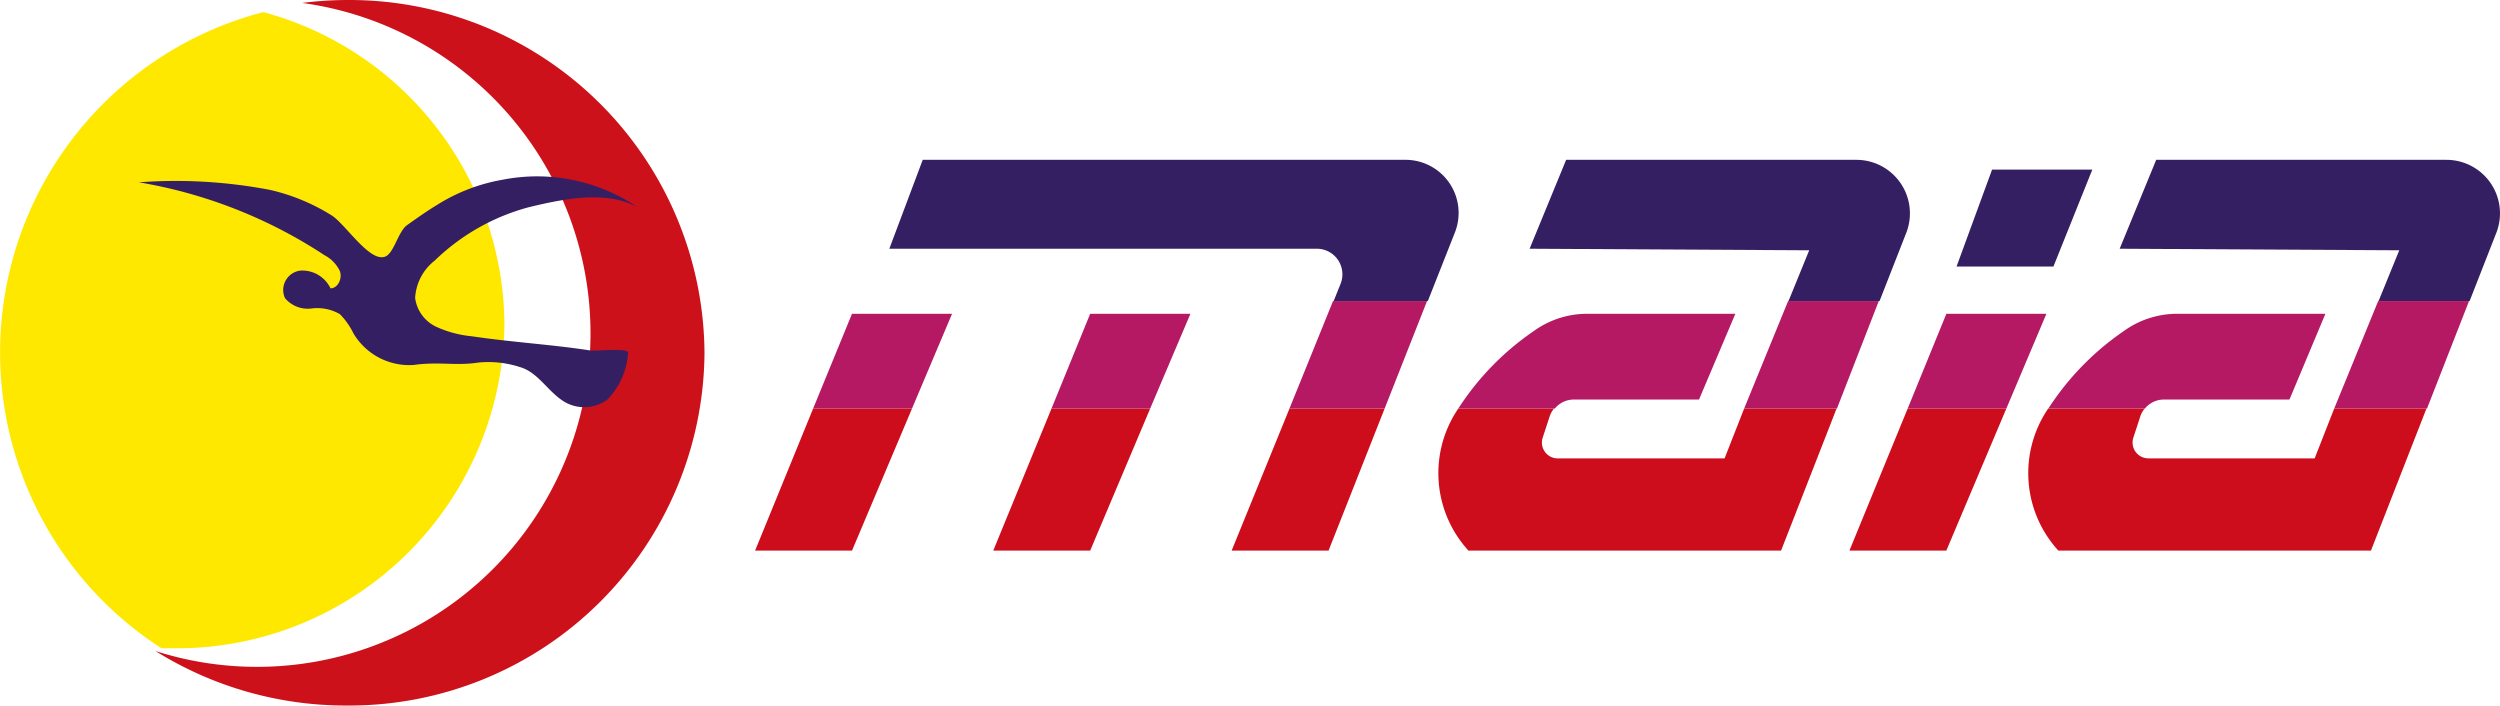
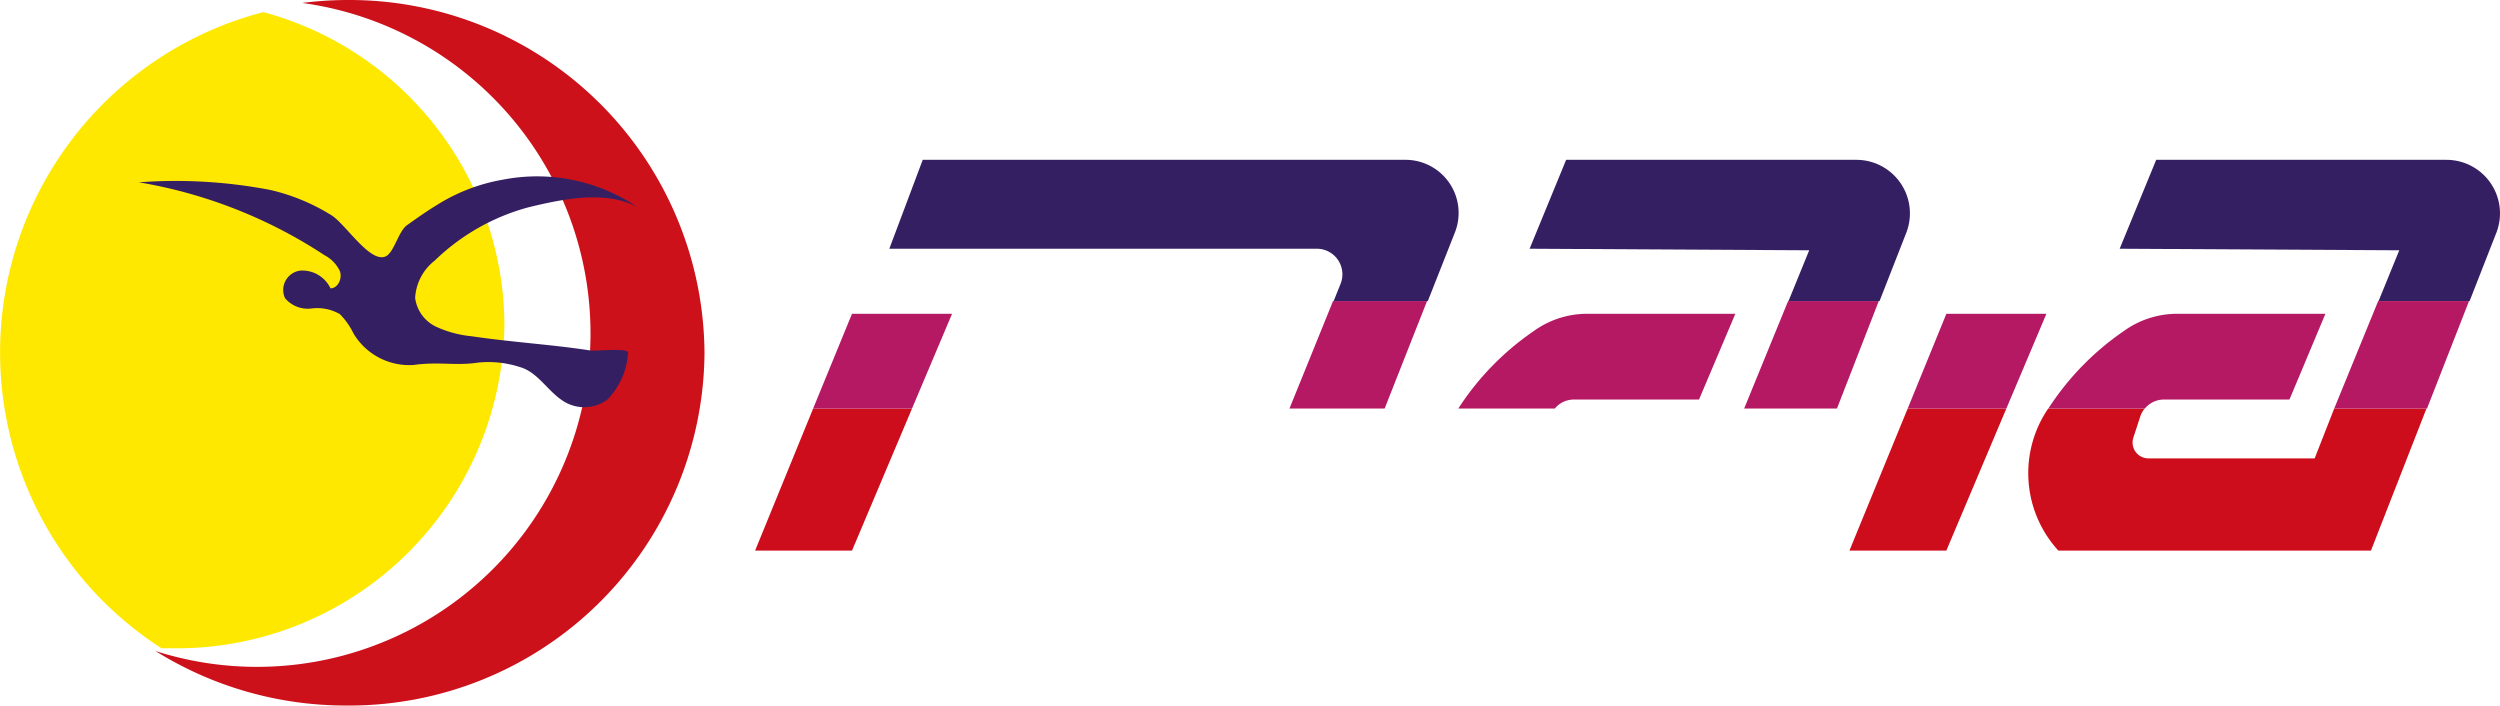
<svg xmlns="http://www.w3.org/2000/svg" width="500" height="141.111" viewBox="0 0 500 141.111">
  <g transform="translate(-126.931 -50.849)">
    <path d="M179.594,53.259a70.338,70.338,0,0,0-20.359,127.234h2.422a65.532,65.532,0,0,0,66.158-64.867A65.1,65.1,0,0,0,179.594,53.259Z" transform="translate(0 0.014)" fill="#ffe800" />
    <path d="M196.18,50.85a72.971,72.971,0,0,0-8.987.586,66.7,66.7,0,1,1-29.347,129.618,71.829,71.829,0,0,0,38.179,10.9,71.042,71.042,0,0,0,71.627-70.451v-.082A71.042,71.042,0,0,0,196.18,50.85Z" transform="translate(0.178 0)" fill="#cd111b" />
    <path d="M180.8,88.631a100.311,100.311,0,0,0-26.259-1.524,96.612,96.612,0,0,1,37.123,14.575,7,7,0,0,1,3.088,3.2c.508,1.446-.352,3.4-1.876,3.439a6.252,6.252,0,0,0-6.018-3.555,3.906,3.906,0,0,0-3.087,5.51,5.939,5.939,0,0,0,5.275,2.071,9.035,9.035,0,0,1,5.706,1.133,14.445,14.445,0,0,1,2.7,3.83,12.975,12.975,0,0,0,12.036,6.33c4.963-.7,8.519.2,12.857-.469a20.312,20.312,0,0,1,8.44.9c3.4.977,5.354,4.494,8.245,6.526a7.818,7.818,0,0,0,9.184,0,14.771,14.771,0,0,0,4.181-9.418c0-1.016-6.525-.274-7.5-.429-7.815-1.212-15.63-1.641-23.8-2.853a21.937,21.937,0,0,1-7.113-1.914,7.429,7.429,0,0,1-4.181-5.745,10.16,10.16,0,0,1,3.907-7.464,43,43,0,0,1,18.757-10.668c7.072-1.719,15.63-3.439,21.844,0a35.8,35.8,0,0,0-27.042-5.51,36.261,36.261,0,0,0-13.286,5.159c-1.992,1.211-3.907,2.579-5.783,3.907s-2.7,6.017-4.611,6.369c-3.087.821-7.815-6.643-10.511-8.324A40.158,40.158,0,0,0,180.8,88.631Z" transform="translate(0.159 0.202)" fill="#351f63" />
-     <path d="M523.107,84.575h20.047l-7.776,19.382H516Z" transform="translate(2.24 0.194)" fill="#351f63" />
    <path d="M288.693,132.092,277.087,160.5h19.382l12-28.409Z" transform="translate(0.865 0.468)" fill="#cd0d1b" />
-     <path d="M336.094,132.092,324.449,160.5h19.382l12-28.409Z" transform="translate(1.137 0.468)" fill="#cd0d1b" />
-     <path d="M383.417,132.092,371.85,160.5h19.382l11.215-28.409Z" transform="translate(1.41 0.468)" fill="#cd0d1b" />
-     <path d="M474.112,132.092l-3.908,9.965H436.989a3.166,3.166,0,0,1-3.165-4.143l1.368-4.181a4.922,4.922,0,0,1,.9-1.641H416.942a22.939,22.939,0,0,0,2.033,28.409H481.5l11.1-28.409Z" transform="translate(1.647 0.468)" fill="#cd0d1b" />
    <path d="M506.349,132.092,494.7,160.5h19.382l12-28.409Z" transform="translate(2.117 0.468)" fill="#cd0d1b" />
    <path d="M288.626,132.2H308.4l8.011-18.952H296.4Z" transform="translate(0.931 0.359)" fill="#b51964" />
-     <path d="M336.027,132.2h19.734l8.05-18.952H343.764Z" transform="translate(1.204 0.359)" fill="#b51964" />
    <path d="M402.381,132.215l8.48-21.492h-18.8l-8.714,21.492Z" transform="translate(1.476 0.345)" fill="#b51964" />
    <path d="M436.224,132.2a4.922,4.922,0,0,1,3.907-1.8h24.932l7.268-17.155h-29.62a18.293,18.293,0,0,0-10.786,3.517A54.723,54.723,0,0,0,416.919,132.2Z" transform="translate(1.67 0.359)" fill="#b51964" />
    <path d="M500.686,110.723H482.554l-8.792,21.492h18.562Z" transform="translate(1.997 0.345)" fill="#b51964" />
    <path d="M506.282,132.2h19.734l8.011-18.952H514.019Z" transform="translate(2.184 0.359)" fill="#b51964" />
    <path d="M407.1,82.632H310.461l-6.682,17.78H389.24a5.12,5.12,0,0,1,4.767,7.073l-1.368,3.4h18.835l5.432-13.756a10.627,10.627,0,0,0-9.808-14.5Z" transform="translate(1.018 0.183)" fill="#351f63" />
    <path d="M496.438,82.632h-58.03l-7.307,17.78,55.919.313-4.143,10.16h18.21l5.354-13.677a10.707,10.707,0,0,0-10-14.575Z" transform="translate(1.751 0.183)" fill="#351f63" />
    <path d="M613.813,82.632H555.745l-7.307,17.78,55.919.313-4.143,10.16h18.21l5.354-13.677a10.707,10.707,0,0,0-9.965-14.575Z" transform="translate(2.427 0.183)" fill="#351f63" />
    <path d="M591.449,132.092l-3.908,9.965H554.287a3.168,3.168,0,0,1-3.009-4.143l1.368-4.181a4.92,4.92,0,0,1,.9-1.641h-19.3a22.939,22.939,0,0,0,2.033,28.409H598.8l11.1-28.409Z" transform="translate(2.322 0.468)" fill="#cd0d1b" />
    <path d="M553.561,132.2a4.919,4.919,0,0,1,3.907-1.8h25.009l7.19-17.155H560.047a18.289,18.289,0,0,0-10.785,3.517A54.71,54.71,0,0,0,534.256,132.2Z" transform="translate(2.345 0.359)" fill="#b51964" />
    <path d="M618.062,110.723H599.891L591.1,132.215H609.66Z" transform="translate(2.672 0.345)" fill="#b51964" />
  </g>
</svg>